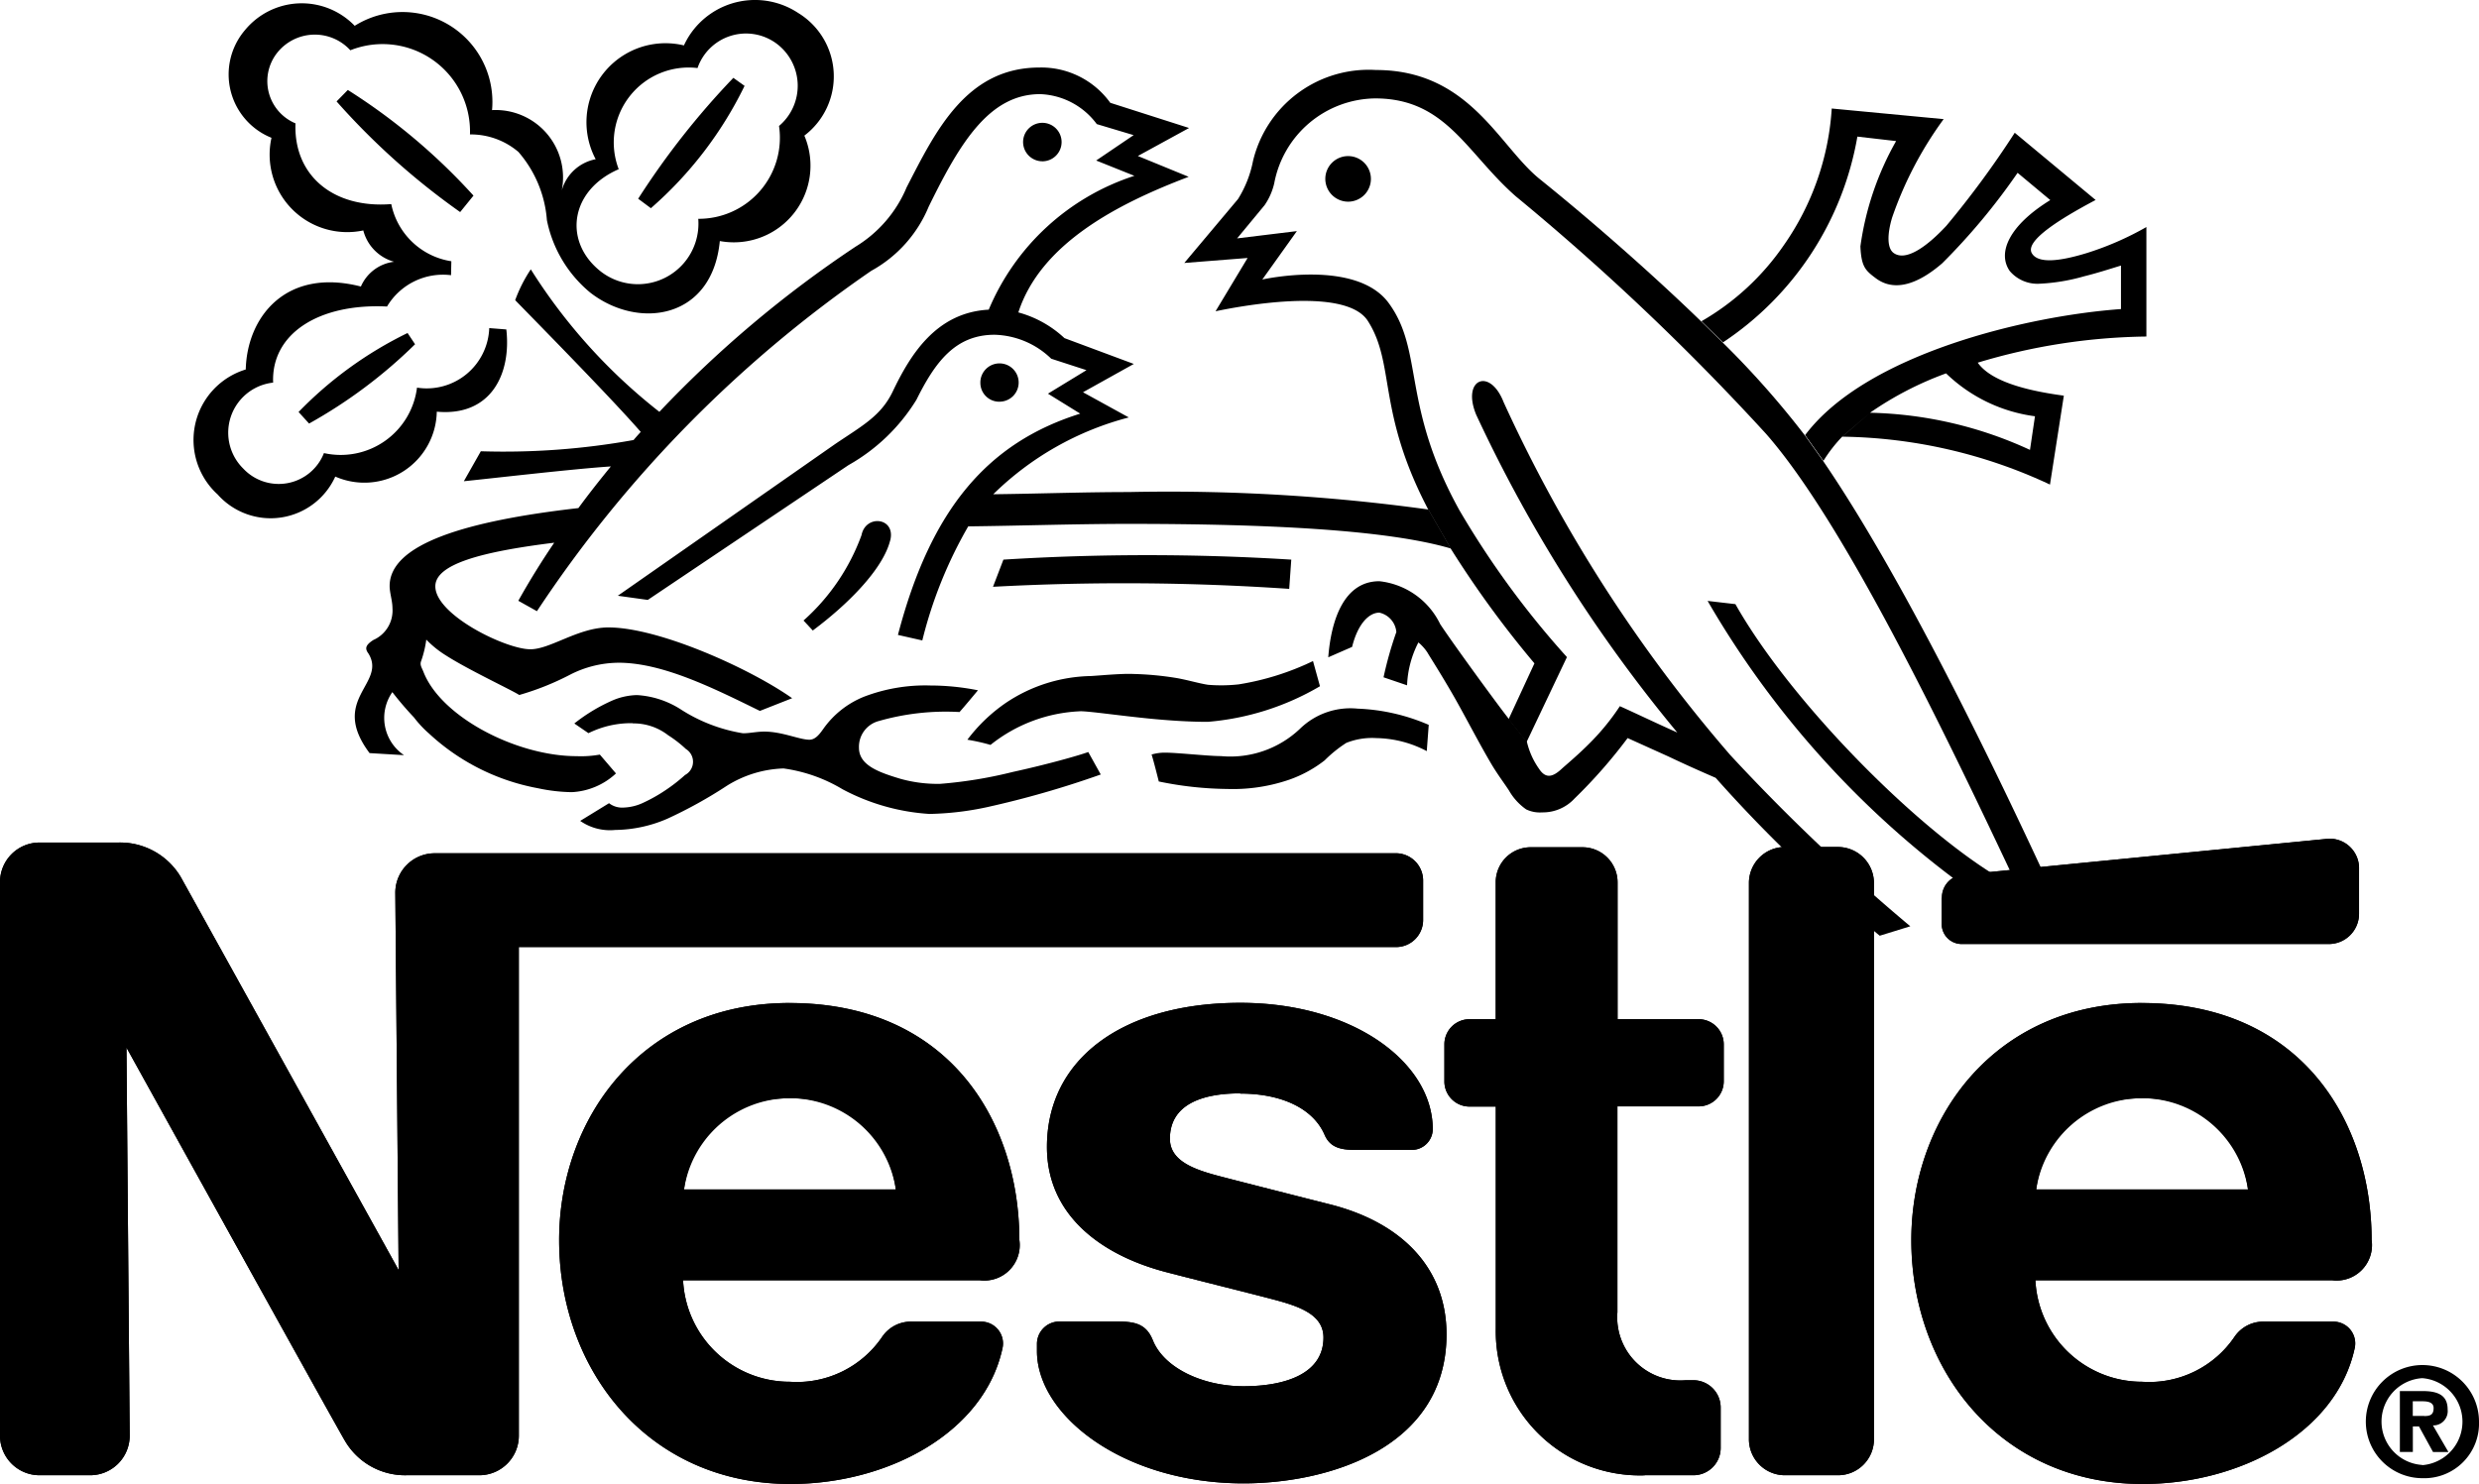
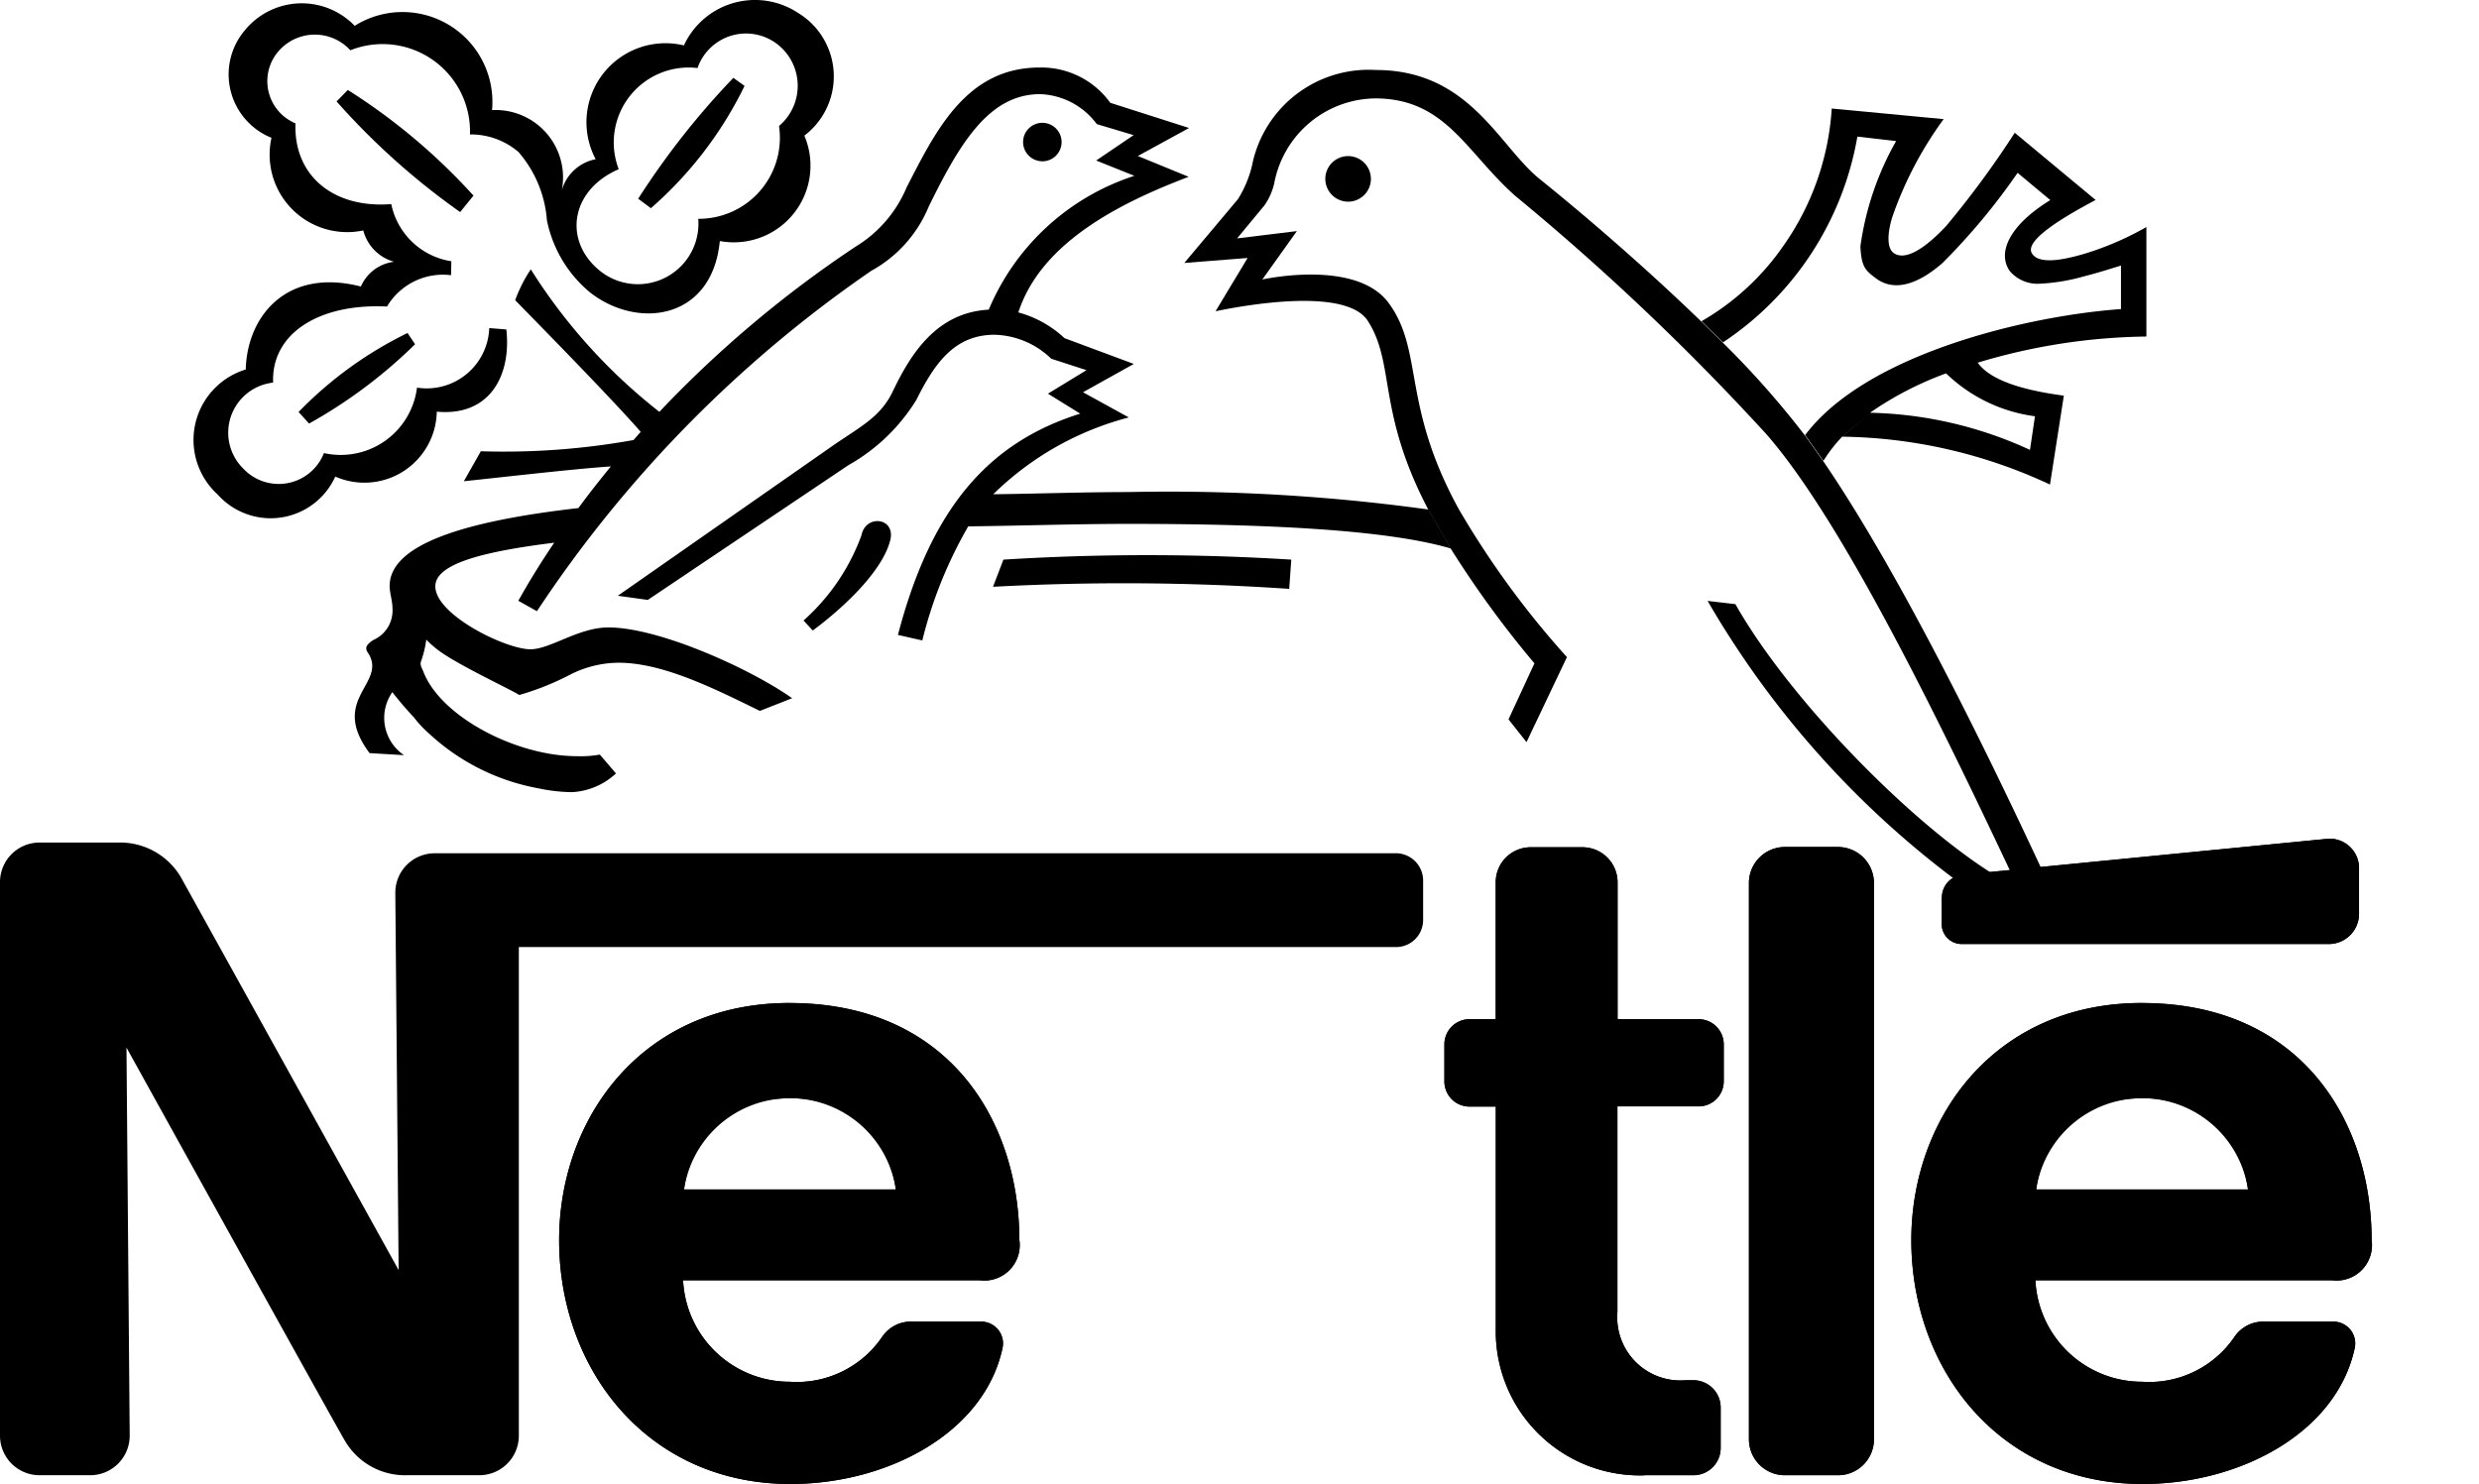
<svg xmlns="http://www.w3.org/2000/svg" width="99.277" height="59.451" viewBox="0 0 99.277 59.451">
-   <path d="M1012.38,800.726a.767.767,0,1,0-.755-.8v.042a.755.755,0,0,0,.755.759Zm9.139,15.514a6.954,6.954,0,0,0,2.485-.375,4.986,4.986,0,0,0,1.409-.771,5.14,5.14,0,0,1,.867-.7,2.78,2.78,0,0,1,1.2-.192,4.478,4.478,0,0,1,2.022.521l.079-1.051a7.916,7.916,0,0,0-2.852-.65,2.892,2.892,0,0,0-2.285.788,4.05,4.05,0,0,1-3.189,1.113c-.513,0-1.739-.138-2.239-.138a1.892,1.892,0,0,0-.534.075c.092.288.288,1.08.288,1.08a14.094,14.094,0,0,0,2.743.3Zm-5.9-3.114c.388,0,1.518.171,2.827.3.742.071,1.534.125,2.285.125a10.574,10.574,0,0,0,4.494-1.426l-.279-1.009a10.705,10.705,0,0,1-2.977.934,6.384,6.384,0,0,1-1.226.017c-.354-.054-.78-.183-1.238-.267a12.486,12.486,0,0,0-1.759-.167c-.458-.021-1.284.058-1.688.083a6.3,6.3,0,0,0-3.406,1.071,6.6,6.6,0,0,0-1.547,1.48,7.862,7.862,0,0,1,.926.208,6.15,6.15,0,0,1,3.59-1.347Z" transform="translate(-972.364 -784.635)" fill-rule="evenodd" />
-   <path d="M636.139,829.928a2.26,2.26,0,0,1,1.413.475,4.743,4.743,0,0,1,.709.55.6.6,0,0,1-.033,1.042,6.667,6.667,0,0,1-.788.613,6.289,6.289,0,0,1-.855.484,2,2,0,0,1-.817.208.86.86,0,0,1-.584-.175l-1.155.709a2.09,2.09,0,0,0,1.405.363,5.393,5.393,0,0,0,2.085-.45,18.1,18.1,0,0,0,2.393-1.326,4.548,4.548,0,0,1,2.26-.688,6.241,6.241,0,0,1,2.364.834,8.529,8.529,0,0,0,3.477.988,11.857,11.857,0,0,0,2.306-.271,38.541,38.541,0,0,0,4.557-1.309l-.5-.9c-.375.138-1.655.5-3.031.8a17.7,17.7,0,0,1-2.9.475,5.537,5.537,0,0,1-1.584-.2c-.875-.263-1.668-.542-1.668-1.247a1.067,1.067,0,0,1,.8-1.071,9.744,9.744,0,0,1,3.227-.359c.146-.158.738-.871.738-.871a9.786,9.786,0,0,0-1.905-.192,6.862,6.862,0,0,0-2.639.442,3.661,3.661,0,0,0-1.643,1.288c-.158.225-.325.442-.563.442-.4,0-1.088-.325-1.805-.325-.313,0-.58.067-.855.067a6.518,6.518,0,0,1-2.527-.98,3.649,3.649,0,0,0-1.718-.55,2.644,2.644,0,0,0-.946.2,6.967,6.967,0,0,0-1.563.938l.567.388a3.83,3.83,0,0,1,1.772-.4Zm51.16,8.13a78.619,78.619,0,0,1-7.217-6.867,59.034,59.034,0,0,1-9.072-14.13c-.55-1.409-1.689-.93-1.1.5a58.726,58.726,0,0,0,8.055,12.733c-.792-.35-1.772-.821-2.3-1.055a9.329,9.329,0,0,1-1.088,1.359c-.534.554-1.08,1-1.251,1.159-.375.346-.646.375-.9-.013a3.078,3.078,0,0,1-.484-1.08l-.721-.913c-.388-.484-2.2-2.964-2.752-3.8a3.07,3.07,0,0,0-2.435-1.718c-1.438,0-1.935,1.593-2.047,3.048l.955-.417c.221-.9.663-1.372,1.092-1.372a.873.873,0,0,1,.68.776,14.781,14.781,0,0,0-.513,1.814l.942.321a4.074,4.074,0,0,1,.454-1.718,1.858,1.858,0,0,1,.359.4c.063.117.525.826,1.067,1.772.479.842,1.013,1.884,1.505,2.714.238.4.509.759.692,1.038a2.339,2.339,0,0,0,.692.763,1.257,1.257,0,0,0,.638.121,1.729,1.729,0,0,0,1.3-.555,20.4,20.4,0,0,0,2.126-2.422l1.626.734c.63.3,1.263.584,1.9.859a56.2,56.2,0,0,0,4.561,4.578l1.1.976c.3.263.6.517.909.771l1.226-.379Z" transform="translate(-610.794 -800.95)" fill-rule="evenodd" />
  <path d="M1254.867,551.133c-2.781-6.091-6.45-13.579-9.585-18.165l-.734-1.03a35.874,35.874,0,0,0-3.29-3.719l-.863-.846c-2.172-2.105-4.611-4.211-6.471-5.708-1.638-1.322-2.806-4.365-6.558-4.365a4.761,4.761,0,0,0-4.92,3.648,4.487,4.487,0,0,1-.6,1.522l-2.151,2.56,2.535-.2-1.284,2.135c.738-.154,5.182-1.046,6.1.388,1.109,1.739.354,3.623,2.427,7.571l.9,1.563a40.861,40.861,0,0,0,3.344,4.582l-1.038,2.243.721.913,1.618-3.406a35.626,35.626,0,0,1-4.315-5.9c-2.318-4.2-1.409-6.358-2.823-8.284-1.309-1.784-5.061-.942-5.061-.942l1.384-1.939-2.393.292,1.1-1.33a2.534,2.534,0,0,0,.388-.884,4.165,4.165,0,0,1,4.04-3.394c2.839,0,3.652,2.18,5.628,3.919a98.311,98.311,0,0,1,10.027,9.518c3.094,3.527,7.054,11.728,10.1,18.2-3.327-1.622-8.968-7.2-11.328-11.378l-1.113-.129a37.306,37.306,0,0,0,13.358,13.458l.855-.888Z" transform="translate(-1172.267 -514.496)" fill-rule="evenodd" />
  <path d="M744.334,538.312a13.284,13.284,0,0,1,3.044-1.576,6.3,6.3,0,0,0,3.56,1.718l-.2,1.347a16.073,16.073,0,0,0-6.4-1.488l-1.117.959a20.206,20.206,0,0,1,8.318,1.918l.555-3.561c-1.1-.15-2.848-.467-3.448-1.322a24.263,24.263,0,0,1,6.754-1.047v-4.386a12.118,12.118,0,0,1-2.4,1.046c-1.013.309-1.935.446-2.189,0-.279-.492,1.117-1.367,2.556-2.13l-3.239-2.693a37.535,37.535,0,0,1-2.743,3.731c-.809.867-1.639,1.434-2.114,1.08-.25-.188-.259-.73-.054-1.413a14.83,14.83,0,0,1,2.064-3.944l-4.482-.425a10.707,10.707,0,0,1-1.918,5.474,10.13,10.13,0,0,1-3.3,3.048l.863.846a12.438,12.438,0,0,0,5.382-8.243l1.551.179a11.784,11.784,0,0,0-1.43,4.219c.037.817.2.963.617,1.276.78.584,1.743.192,2.66-.6a25.648,25.648,0,0,0,3.018-3.623l1.309,1.092c-1.659,1.021-2.13,2.118-1.622,2.843a1.456,1.456,0,0,0,1.155.509,7.738,7.738,0,0,0,1.826-.3c.479-.117,1-.284,1.472-.429v1.743c-3.773.271-10.21,1.8-12.649,5.049l.734,1.03a5.8,5.8,0,0,1,.759-.976l1.113-.951ZM695,529.74l.509.379a15.488,15.488,0,0,0,3.752-4.9l-.45-.321A31.72,31.72,0,0,0,695,529.74Z" transform="translate(-669.443 -521.779)" fill-rule="evenodd" />
  <path d="M284.957,456.826a3,3,0,0,1,3.156-4.052,2.054,2.054,0,0,1,3.164-.98,2.107,2.107,0,0,1,.1,3.3,3.247,3.247,0,0,1-3.235,3.719,2.425,2.425,0,0,1-4.036,2C282.756,459.627,283.039,457.659,284.957,456.826Zm-.921-.4a1.751,1.751,0,0,0-1.359,1.247,2.7,2.7,0,0,0-2.793-3.214,3.6,3.6,0,0,0-5.5-3.377,2.945,2.945,0,0,0-4.4.179,2.736,2.736,0,0,0,1.067,4.307,3.106,3.106,0,0,0,3.677,3.711,1.759,1.759,0,0,0,1.234,1.255,1.665,1.665,0,0,0-1.33.992c-3.01-.771-4.561,1.226-4.611,3.323a2.951,2.951,0,0,0-1.126,5.007,2.841,2.841,0,0,0,4.711-.717,2.9,2.9,0,0,0,4.065-2.6c2.16.2,2.989-1.5,2.785-3.294l-.684-.054a2.506,2.506,0,0,1-2.893,2.385,3.079,3.079,0,0,1-3.727,2.622,1.945,1.945,0,0,1-3.227.625,2.018,2.018,0,0,1,1.192-3.448c-.079-1.964,1.834-3.181,4.561-3.048a2.608,2.608,0,0,1,2.564-1.255l.012-.559a2.909,2.909,0,0,1-2.406-2.289c-2.322.183-3.915-1.147-3.836-3.235a1.831,1.831,0,0,1-.742-2.814,1.925,1.925,0,0,1,2.939-.113A3.5,3.5,0,0,1,279,455.433a2.939,2.939,0,0,1,1.939.7,4.706,4.706,0,0,1,1.142,2.735,5.047,5.047,0,0,0,1.734,2.9c1.918,1.493,4.886,1.088,5.191-2.064a3.071,3.071,0,0,0,3.385-4.223,2.976,2.976,0,0,0-.25-4.915,3.137,3.137,0,0,0-4.344.888,3.35,3.35,0,0,0-.229.413,3.164,3.164,0,0,0-3.535,4.557Zm11.795,15.268c.229-.917-.984-1.055-1.151-.208a8.438,8.438,0,0,1-2.322,3.419l.371.4c1.372-1.021,2.806-2.439,3.1-3.611Zm6.087-15.184a.771.771,0,1,0-.767-.771A.773.773,0,0,0,301.917,456.509Zm11.336.7a.913.913,0,1,1,.913.917h0a.916.916,0,0,1-.913-.917Zm-1.447,16.427a97.7,97.7,0,0,0-11.861-.083l.417-1.088a92.762,92.762,0,0,1,11.528,0l-.083,1.172Z" transform="translate(-260.179 -450.048)" fill-rule="evenodd" />
  <path d="M372.556,539.923a13.26,13.26,0,0,0,.863,1.009,4.366,4.366,0,0,0,.621.663,8.727,8.727,0,0,0,4.344,2.176,6.861,6.861,0,0,0,1.355.158,2.8,2.8,0,0,0,1.772-.75l-.646-.755a4.27,4.27,0,0,1-.93.063c-2.4,0-5.437-1.568-6.137-3.385-.071-.179-.154-.275-.083-.442a4.364,4.364,0,0,0,.2-.842,4.036,4.036,0,0,0,.8.642c.892.571,2.589,1.363,2.923,1.576a10.854,10.854,0,0,0,2.01-.8,4.313,4.313,0,0,1,1.968-.492c1.751,0,3.765,1,5.658,1.93l1.292-.509c-1.68-1.184-5.328-2.835-7.359-2.835-1.2,0-2.322.875-3.123.875-.984,0-3.807-1.376-3.807-2.522,0-.884,1.826-1.384,4.761-1.747q-.769,1.132-1.438,2.326l.746.417a49.982,49.982,0,0,1,13.387-13.633,5.2,5.2,0,0,0,2.3-2.568c1.247-2.547,2.422-4.511,4.465-4.511a2.95,2.95,0,0,1,2.268,1.2l1.476.442-1.5,1.017,1.53.613a9.5,9.5,0,0,0-5.833,5.362c-2.126.112-3.156,1.839-3.848,3.285-.471.976-1.217,1.363-2.306,2.1l-8.7,6.075,1.2.167,8.038-5.4a7.53,7.53,0,0,0,2.723-2.622c.742-1.493,1.547-2.6,3.127-2.6a3.379,3.379,0,0,1,2.268.959l1.413.459-1.543.942,1.292.8c-3.694,1.159-5.979,3.807-7.3,8.864l.976.221a17.476,17.476,0,0,1,1.839-4.569c2.135-.025,4.3-.1,6.425-.1,5.666,0,10.373.242,12.908.988l-.9-1.563a75.892,75.892,0,0,0-12.011-.7c-1.793,0-3.615.067-5.42.088a12.086,12.086,0,0,1,5.428-3.077l-1.834-1.009,2.035-1.134-2.777-1.034a4.375,4.375,0,0,0-1.847-1.03c.888-2.735,3.915-4.332,6.821-5.432l-2.035-.834,2.051-1.122-3.156-1.009a3.4,3.4,0,0,0-2.835-1.413c-2.931,0-4.161,2.547-5.32,4.8a5.062,5.062,0,0,1-2.039,2.372,45.508,45.508,0,0,0-7.863,6.621,22.373,22.373,0,0,1-5.149-5.708,5.749,5.749,0,0,0-.625,1.234c.3.317,3.744,3.8,5.028,5.278-.1.108-.192.213-.288.325a29.259,29.259,0,0,1-6.116.45l-.68,1.2c.9-.088,4.428-.5,5.887-.592-.446.546-.884,1.1-1.3,1.668-4.532.517-7.559,1.447-7.559,3.123,0,.275.113.592.113.884a1.289,1.289,0,0,1-.763,1.276c-.325.208-.346.346-.2.542.75,1.213-1.584,1.818.046,3.99l1.38.083a1.8,1.8,0,0,1-.463-2.531ZM370.772,515.8l-.45.459a28.673,28.673,0,0,0,4.949,4.432l.534-.659a24.332,24.332,0,0,0-5.032-4.232ZM368.8,528.7l.421.463a19.766,19.766,0,0,0,4.244-3.177l-.3-.45A15.566,15.566,0,0,0,368.8,528.7Z" transform="translate(-356.843 -512.196)" fill-rule="evenodd" />
  <path d="M671.753,1257.573a1.442,1.442,0,0,0-1.438-1.443h-2.13a1.44,1.44,0,0,0-1.438,1.443h0v22.28a1.441,1.441,0,0,0,1.434,1.443h2.135a1.439,1.439,0,0,0,1.438-1.443h0v-22.28Zm2.714.592v1.059a.8.8,0,0,0,.8.792h14.7a1.212,1.212,0,0,0,1.213-1.213v-1.793a1.18,1.18,0,0,0-1.217-1.213s-14.209,1.393-14.667,1.447a.911.911,0,0,0-.821.921Zm-11.9,23.135a5.773,5.773,0,0,1-5.958-5.858l0-8.914H655.56a1.006,1.006,0,0,1-1.009-1v-1.5a1.006,1.006,0,0,1,1.009-1h1.046l0-5.483a1.4,1.4,0,0,1,1.4-1.405h2.08a1.406,1.406,0,0,1,1.4,1.409v5.478h3.239a1.01,1.01,0,0,1,1.013,1v1.493a1.006,1.006,0,0,1-1.009,1H661.48l0,8.247a2.528,2.528,0,0,0,2.735,2.723l.3,0a1.094,1.094,0,0,1,1.1,1.092v1.622a1.091,1.091,0,0,1-1.092,1.092h0l-1.947,0Zm-34.242-18.92c-5.912,0-9.227,4.628-9.227,9.5,0,5.195,3.552,9.768,9.264,9.768,3.911,0,7.767-2.06,8.493-5.445a.875.875,0,0,0-.855-1.059h-2.793a1.388,1.388,0,0,0-1.172.609,4.129,4.129,0,0,1-3.7,1.8,4.275,4.275,0,0,1-4.273-4.065h11.882a1.416,1.416,0,0,0,1.584-1.605c0-4.757-2.806-9.5-9.2-9.5Zm0,3.815a4.17,4.17,0,0,1,4.257,3.652H624.1A4.137,4.137,0,0,1,628.327,1266.2Zm54.15-3.815c-5.912,0-9.226,4.628-9.226,9.5,0,5.195,3.552,9.768,9.264,9.768,3.911,0,7.767-2.06,8.493-5.445a.874.874,0,0,0-.851-1.059h-2.793a1.389,1.389,0,0,0-1.172.609,4.128,4.128,0,0,1-3.7,1.8,4.275,4.275,0,0,1-4.273-4.065H690.1a1.418,1.418,0,0,0,1.584-1.605c0-4.757-2.814-9.5-9.21-9.5Zm0,3.815a4.167,4.167,0,0,1,4.257,3.652h-8.48A4.137,4.137,0,0,1,682.476,1266.2Z" transform="translate(-596.707 -1222.2)" fill-rule="evenodd" />
-   <path d="M137.9,1260.125H99.411a1.579,1.579,0,0,0-1.58,1.58v0l.133,15.117s-8.3-14.984-8.726-15.747a2.824,2.824,0,0,0-2.489-1.38H83.584A1.584,1.584,0,0,0,82,1261.284h0v22.172a1.584,1.584,0,0,0,1.584,1.584h2.03a1.584,1.584,0,0,0,1.58-1.588l-.129-15.543s8.376,15.13,8.734,15.726a2.788,2.788,0,0,0,2.485,1.405h2.91a1.584,1.584,0,0,0,1.584-1.584h0v-19.574h35.13a1.083,1.083,0,0,0,1.084-1.076V1261.2a1.093,1.093,0,0,0-1.092-1.076Z" transform="translate(-82 -1225.944)" fill-rule="evenodd" />
-   <path d="M1086.242,1417.235c1.676,0,2.927.609,3.377,1.655.217.5.638.6,1.213.6h2.3a.838.838,0,0,0,.817-.825c0-2.677-3.189-5.066-7.709-5.066-4.674,0-7.742,2.226-7.742,5.774,0,2.714,2.143,4.328,4.782,5.016,1.2.313,3.252.821,4.253,1.084,1.076.283,2.039.613,2.039,1.534,0,1.455-1.534,1.951-3.21,1.951-1.589,0-3.169-.709-3.623-1.843-.263-.655-.721-.75-1.422-.75h-2.339a.9.9,0,0,0-.88.884v.3c0,2.589,3.473,5.3,8.268,5.3,3.4,0,8.134-1.413,8.134-5.97,0-2.639-1.768-4.465-4.64-5.2-1.126-.284-3.823-.971-4.411-1.126-1.047-.271-2.026-.613-2.026-1.509,0-1.355,1.251-1.818,2.818-1.818Z" transform="translate(-1036.571 -1373.427)" fill-rule="evenodd" />
  <path d="M671.753,1257.573a1.442,1.442,0,0,0-1.438-1.443h-2.13a1.44,1.44,0,0,0-1.438,1.443h0v22.28a1.441,1.441,0,0,0,1.434,1.443h2.135a1.439,1.439,0,0,0,1.438-1.443h0v-22.28Zm2.714.592v1.059a.8.8,0,0,0,.8.792h14.7a1.212,1.212,0,0,0,1.213-1.213v-1.793a1.179,1.179,0,0,0-1.217-1.213s-14.209,1.393-14.667,1.447a.911.911,0,0,0-.821.921Zm-11.9,23.135a5.773,5.773,0,0,1-5.958-5.858l0-8.914H655.56a1.006,1.006,0,0,1-1.009-1v-1.5a1.006,1.006,0,0,1,1.009-1h1.047l0-5.483a1.4,1.4,0,0,1,1.4-1.405h2.08a1.406,1.406,0,0,1,1.4,1.409v5.478h3.239a1.01,1.01,0,0,1,1.013,1v1.493a1.006,1.006,0,0,1-1.009,1H661.48l0,8.247a2.528,2.528,0,0,0,2.735,2.723l.3,0a1.094,1.094,0,0,1,1.1,1.092v1.622a1.091,1.091,0,0,1-1.092,1.092h0l-1.947,0Zm-25.036-9.423c0-4.753-2.814-9.5-9.206-9.5-5.912,0-9.226,4.628-9.226,9.5,0,5.195,3.552,9.768,9.264,9.768,3.911,0,7.767-2.06,8.493-5.445a.875.875,0,0,0-.855-1.059h-2.793a1.388,1.388,0,0,0-1.172.609,4.129,4.129,0,0,1-3.7,1.8,4.275,4.275,0,0,1-4.273-4.065h11.882a1.424,1.424,0,0,0,1.589-1.609Zm-13.429-2.03a4.287,4.287,0,0,1,8.48,0Zm67.583,2.03c0-4.753-2.814-9.5-9.206-9.5-5.912,0-9.227,4.628-9.227,9.5,0,5.195,3.552,9.768,9.264,9.768,3.911,0,7.767-2.06,8.493-5.445a.874.874,0,0,0-.85-1.059h-2.793a1.388,1.388,0,0,0-1.172.609,4.129,4.129,0,0,1-3.7,1.8,4.276,4.276,0,0,1-4.273-4.065h11.886a1.423,1.423,0,0,0,1.58-1.609Zm-13.433-2.03a4.287,4.287,0,0,1,8.48,0Z" transform="translate(-596.707 -1222.2)" fill-rule="evenodd" />
  <path d="M137.9,1260.125H99.411a1.579,1.579,0,0,0-1.58,1.58v0l.133,15.117s-8.3-14.984-8.726-15.747a2.824,2.824,0,0,0-2.489-1.38H83.584A1.584,1.584,0,0,0,82,1261.284h0v22.172a1.584,1.584,0,0,0,1.584,1.584h2.03a1.584,1.584,0,0,0,1.58-1.588l-.129-15.543s8.376,15.13,8.734,15.726a2.788,2.788,0,0,0,2.485,1.405h2.91a1.584,1.584,0,0,0,1.584-1.584h0v-19.574h35.13a1.083,1.083,0,0,0,1.084-1.076V1261.2a1.093,1.093,0,0,0-1.092-1.076Z" transform="translate(-82 -1225.944)" fill-rule="evenodd" />
-   <path d="M1086.242,1417.235c1.676,0,2.927.609,3.377,1.655.217.5.638.6,1.213.6h2.3a.838.838,0,0,0,.817-.825c0-2.677-3.189-5.066-7.709-5.066-4.674,0-7.742,2.226-7.742,5.774,0,2.714,2.143,4.328,4.782,5.016,1.2.313,3.252.821,4.253,1.084,1.076.283,2.039.613,2.039,1.534,0,1.455-1.534,1.951-3.21,1.951-1.589,0-3.169-.709-3.623-1.843-.263-.655-.721-.75-1.422-.75h-2.339a.9.9,0,0,0-.88.884v.3c0,2.589,3.473,5.3,8.268,5.3,3.4,0,8.134-1.413,8.134-5.97,0-2.639-1.768-4.465-4.64-5.2-1.126-.284-3.823-.971-4.411-1.126-1.047-.271-2.026-.613-2.026-1.509,0-1.355,1.251-1.818,2.818-1.818Zm46.958,14.355h-.521v-2.439h.913c.63,0,1,.179,1,.738a.573.573,0,0,1-.588.638l.621,1.067h-.617l-.563-1.026h-.246v1.021Zm.459-1.438c.233,0,.371-.05.371-.321,0-.25-.271-.271-.467-.271h-.367v.588h.463Zm-.083,2.489a2.266,2.266,0,1,1,2.272-2.268A2.192,2.192,0,0,1,1133.575,1432.641Zm0-4.007a1.742,1.742,0,0,0,0,3.477v.008a1.748,1.748,0,0,0,0-3.485Z" transform="translate(-1036.571 -1373.427)" fill-rule="evenodd" />
</svg>